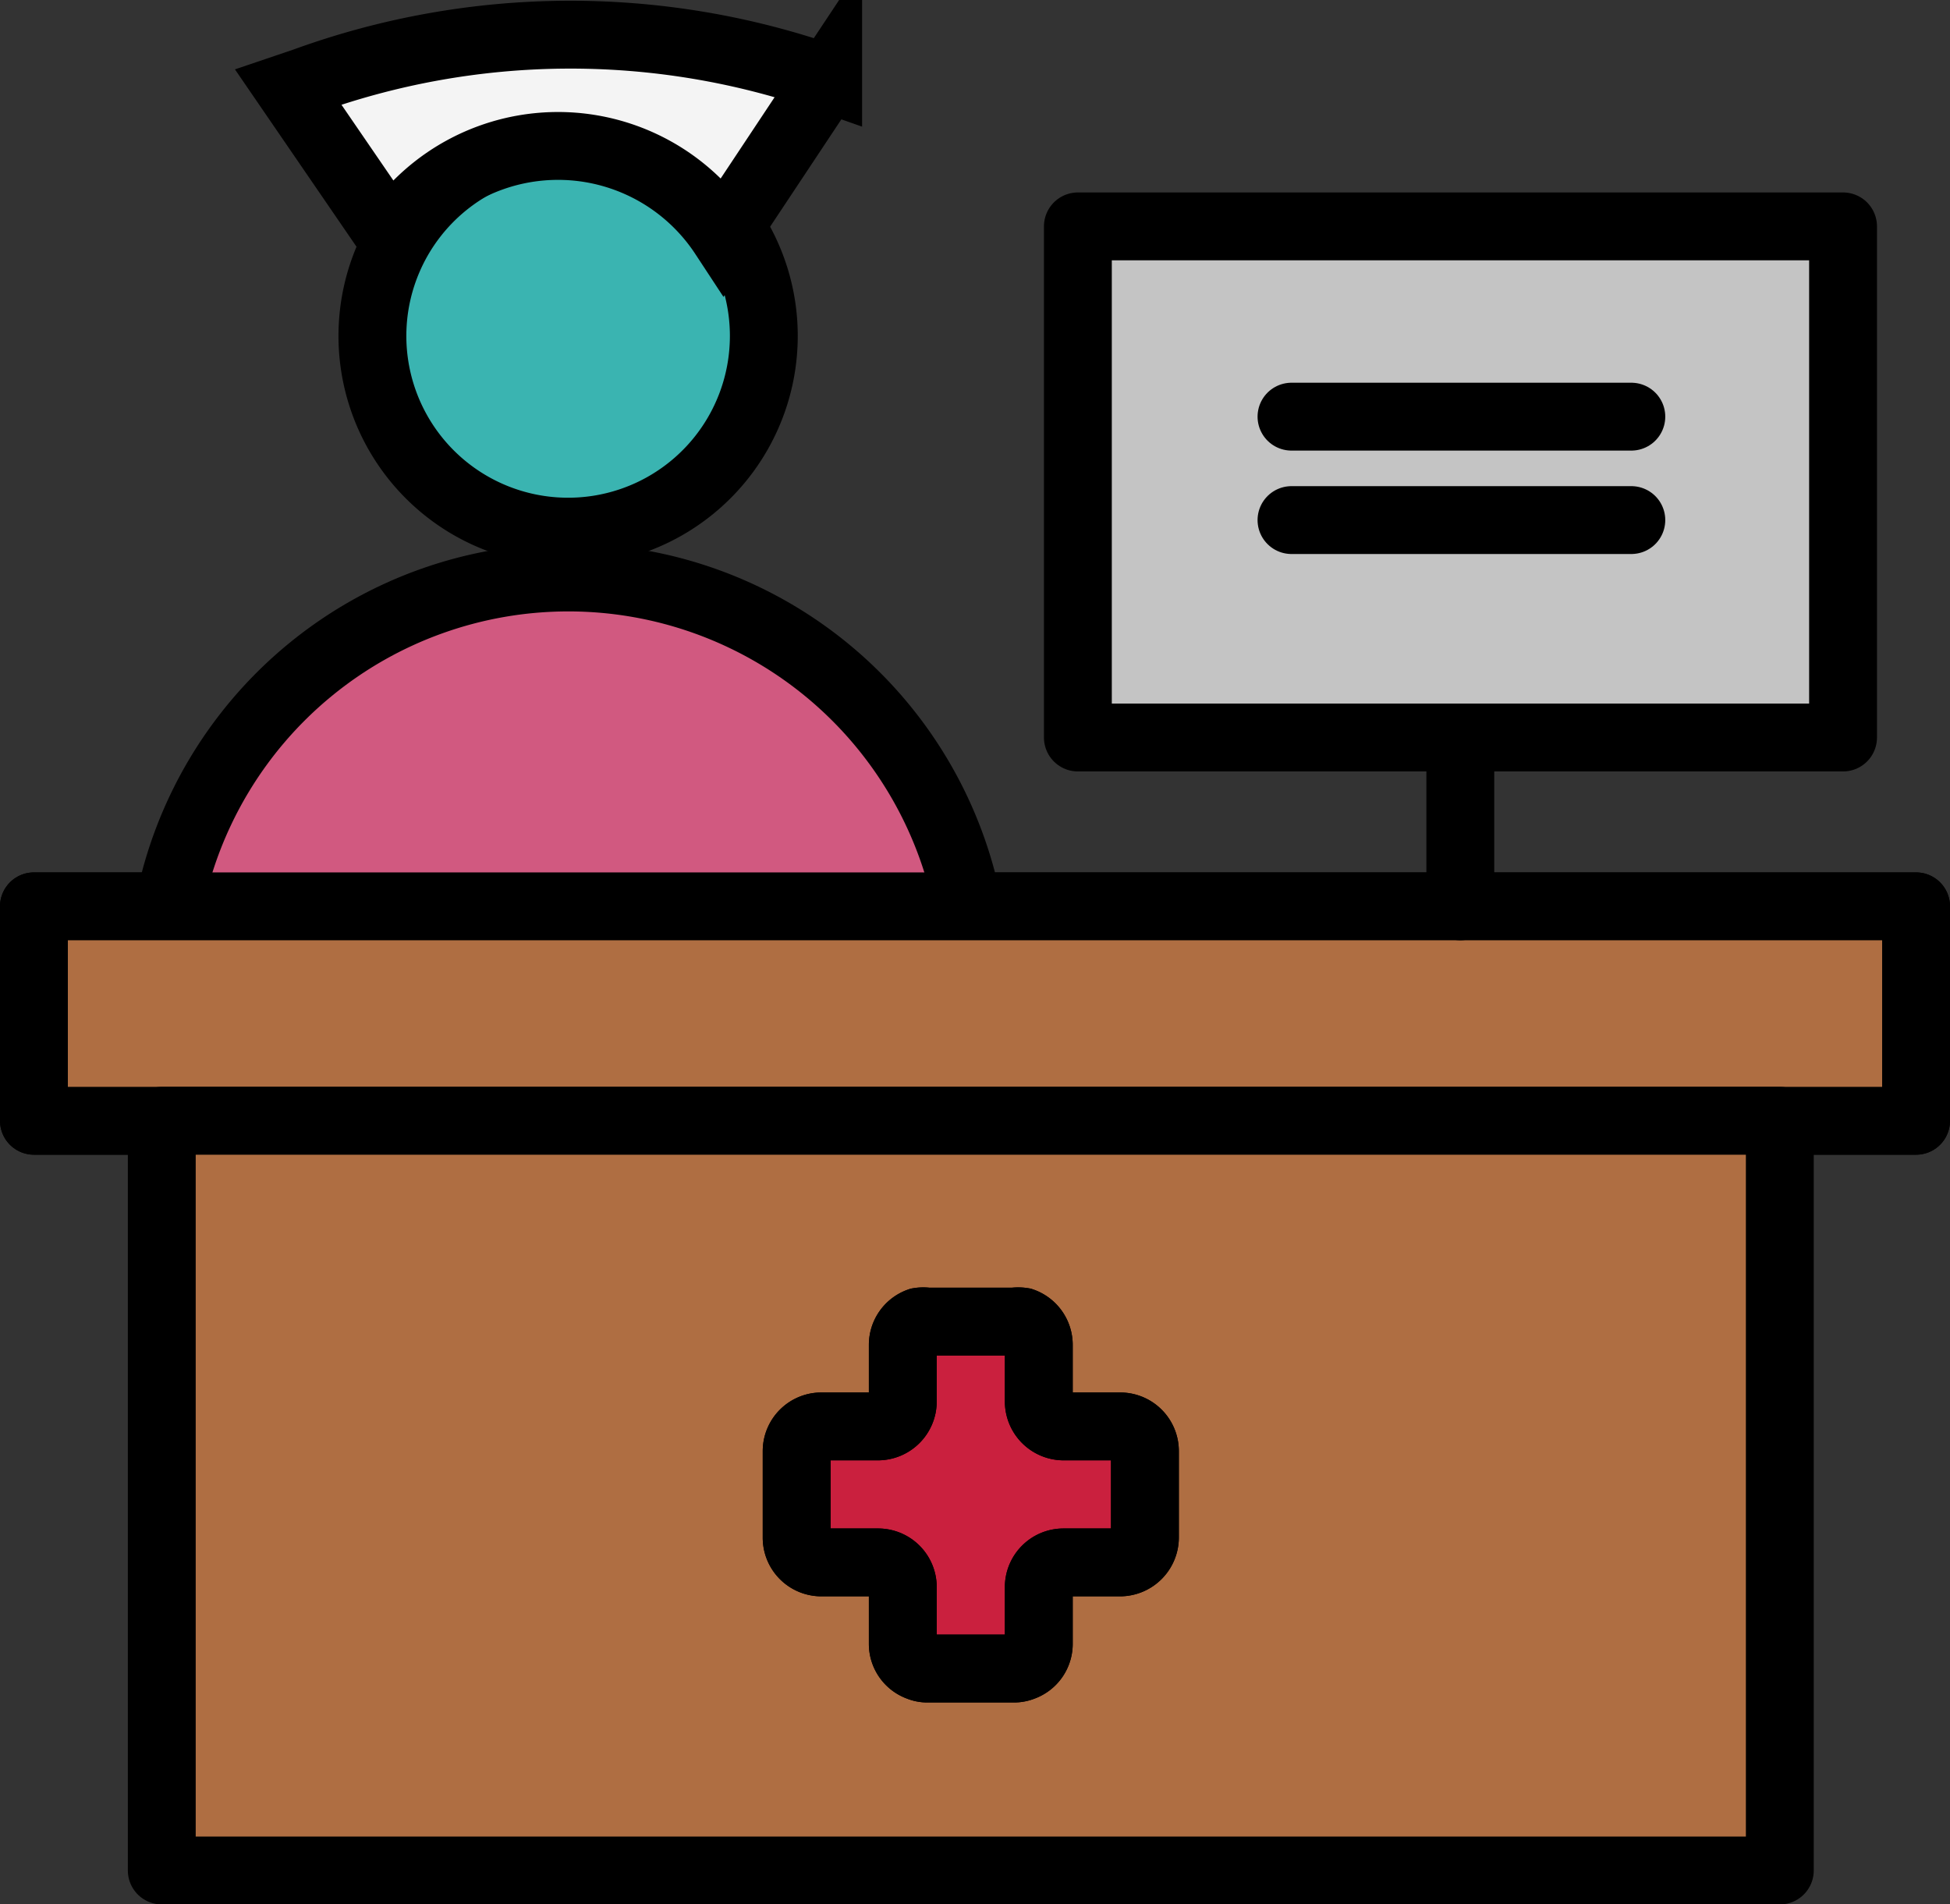
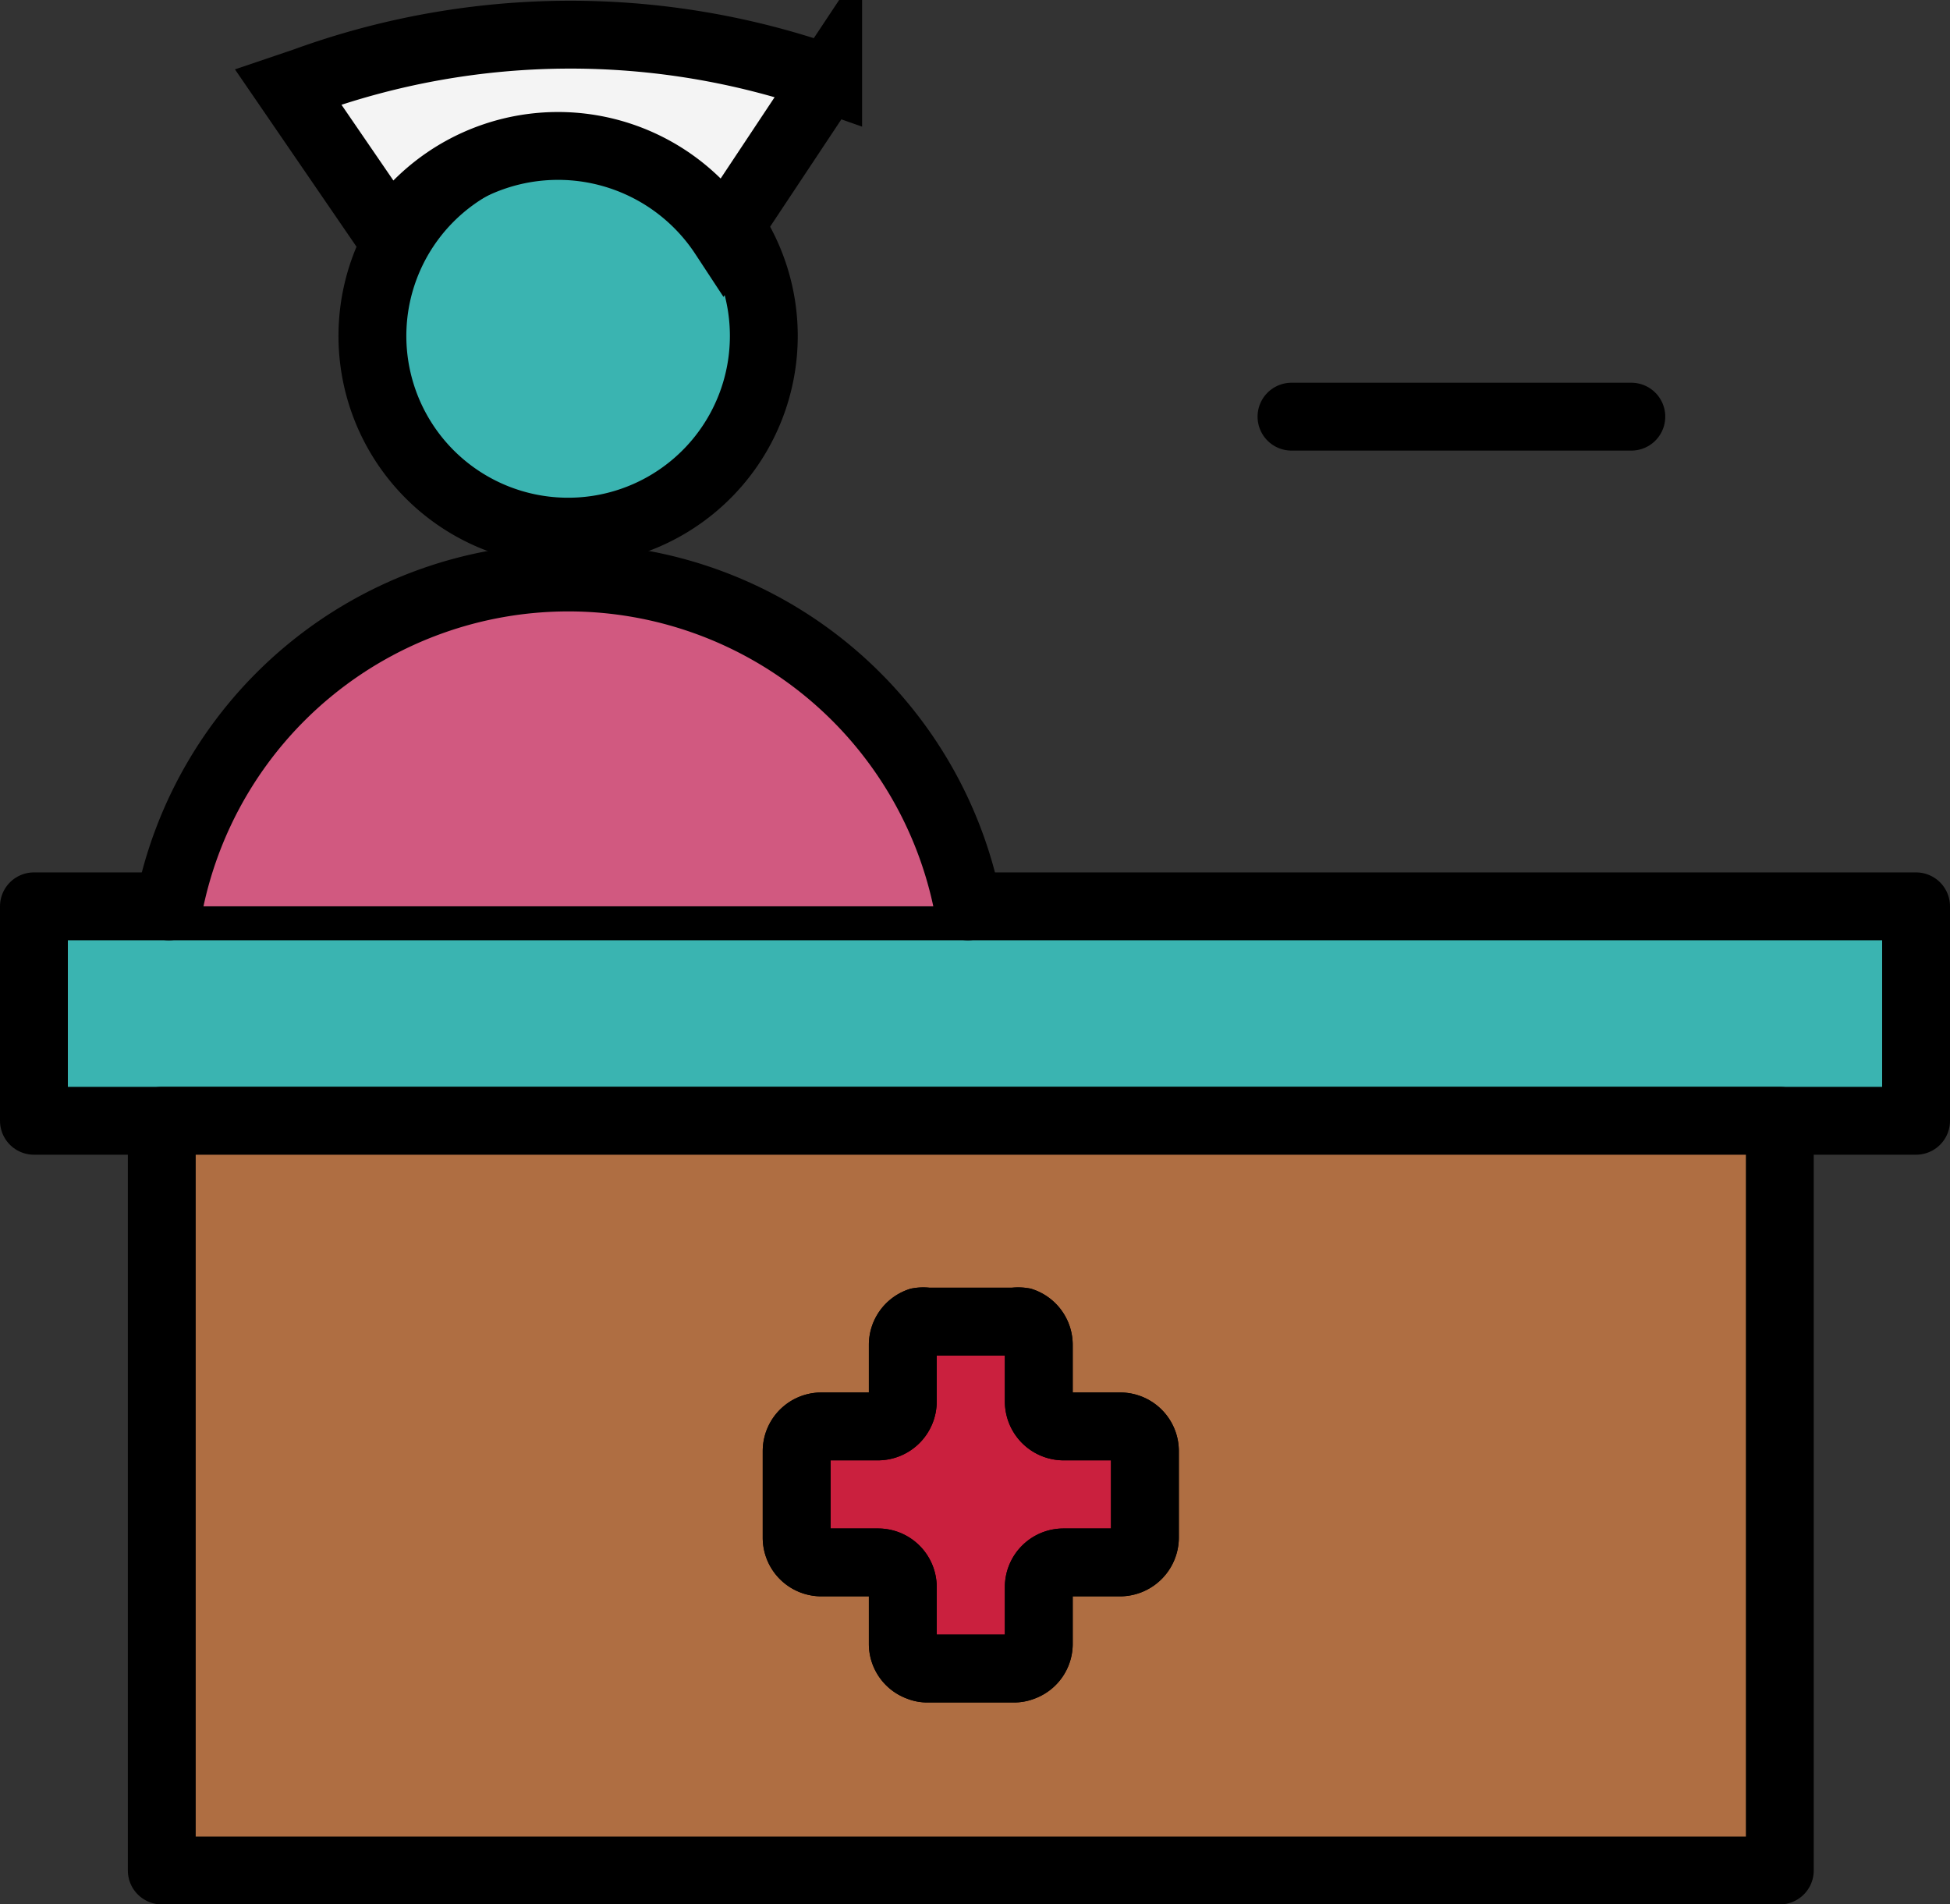
<svg xmlns="http://www.w3.org/2000/svg" viewBox="0 0 71.84 70.15">
  <rect x="0" y="0" width="71.84" height="70.15" fill="#333333" stroke="none" />
  <defs>
    <style>.cls-1{fill:#3ab4b1;}.cls-1,.cls-2,.cls-3,.cls-4,.cls-6,.cls-7,.cls-8{stroke:#000;stroke-width:2.5px;}.cls-1,.cls-2,.cls-3,.cls-4,.cls-7{stroke-linecap:round;stroke-linejoin:round;}.cls-2{fill:#d15980;}.cls-3{fill:#af6e42;}.cls-4{fill:#c4c4c4;}.cls-5{fill:#ca203e;}.cls-6,.cls-7{fill:none;}.cls-6,.cls-8{stroke-miterlimit:10;}.cls-8{fill:#f4f4f4;}</style>
  </defs>
  <g id="Layer_2" data-name="Layer 2">
    <g id="Layer_1-2" data-name="Layer 1">
      <g id="public-health-nurse-color">
        <rect class="cls-1" x="1.25" y="33.39" width="69.34" height="7.9" />
        <path class="cls-2" d="M6.22,33.39a15,15,0,0,1,29.44,0" />
-         <rect class="cls-3" x="1.25" y="33.39" width="69.34" height="7.9" />
        <rect class="cls-3" x="5.96" y="41.29" width="59.61" height="27.62" />
-         <rect class="cls-4" x="39.71" y="8.34" width="28.19" height="18.83" />
        <path class="cls-1" d="M28.14,12.37a7.21,7.21,0,1,1-1.27-4.08A7.2,7.2,0,0,1,28.14,12.37Z" />
-         <line class="cls-1" x1="53.8" y1="27.17" x2="53.8" y2="33.39" />
        <line class="cls-1" x1="47.58" y1="15.35" x2="60.1" y2="15.35" />
-         <line class="cls-1" x1="47.58" y1="19.16" x2="60.1" y2="19.16" />
        <path class="cls-5" d="M42.18,53.46v3.18a.92.92,0,0,1-.91.92H39.18a.91.91,0,0,0-.91.91v2.09a.9.9,0,0,1-.6.85.83.83,0,0,1-.32.06H34.17a.78.78,0,0,1-.31-.06.9.9,0,0,1-.6-.85V58.47a.91.91,0,0,0-.91-.91H30.26a.91.91,0,0,1-.91-.92V53.46a.91.91,0,0,1,.91-.91h2.09a.92.92,0,0,0,.91-.92V49.55a.91.91,0,0,1,.6-.86,1,1,0,0,1,.31,0h3.18a1.07,1.07,0,0,1,.32,0,.91.91,0,0,1,.6.86v2.08a.92.92,0,0,0,.91.92h2.09a.91.91,0,0,1,.91.91" />
        <path class="cls-6" d="M42.18,53.46v3.18a.92.92,0,0,1-.91.92H39.18a.91.91,0,0,0-.91.91v2.09a.9.9,0,0,1-.6.85.83.83,0,0,1-.32.06H34.17a.78.78,0,0,1-.31-.06.9.9,0,0,1-.6-.85V58.47a.91.91,0,0,0-.91-.91H30.26a.91.91,0,0,1-.91-.92V53.46a.91.91,0,0,1,.91-.91h2.09a.92.92,0,0,0,.91-.92V49.55a.91.91,0,0,1,.6-.86,1,1,0,0,1,.31,0h3.18a1.07,1.07,0,0,1,.32,0,.91.91,0,0,1,.6.86v2.08a.92.92,0,0,0,.91.92h2.09a.91.91,0,0,1,.91.91" />
        <path class="cls-7" d="M42.18,53.46v3.18a.92.92,0,0,1-.91.92H39.18a.91.91,0,0,0-.91.91v2.09a.9.9,0,0,1-.6.85.83.83,0,0,1-.32.06H34.17a.78.78,0,0,1-.31-.06.9.9,0,0,1-.6-.85V58.47a.91.91,0,0,0-.91-.91H30.26a.91.91,0,0,1-.91-.92V53.46a.91.91,0,0,1,.91-.91h2.09a.92.92,0,0,0,.91-.92V49.55a.91.91,0,0,1,.6-.86,1,1,0,0,1,.31,0h3.18a1.07,1.07,0,0,1,.32,0,.91.91,0,0,1,.6.86v2.08a.92.92,0,0,0,.91.92h2.09A.91.91,0,0,1,42.18,53.46Z" />
        <path class="cls-8" d="M30.51,2.87l-3.85,5.8a7.3,7.3,0,0,0-12.25.07L10.62,3.21,11.24,3a28.59,28.59,0,0,1,19.27-.1Z" />
      </g>
    </g>
  </g>
</svg>